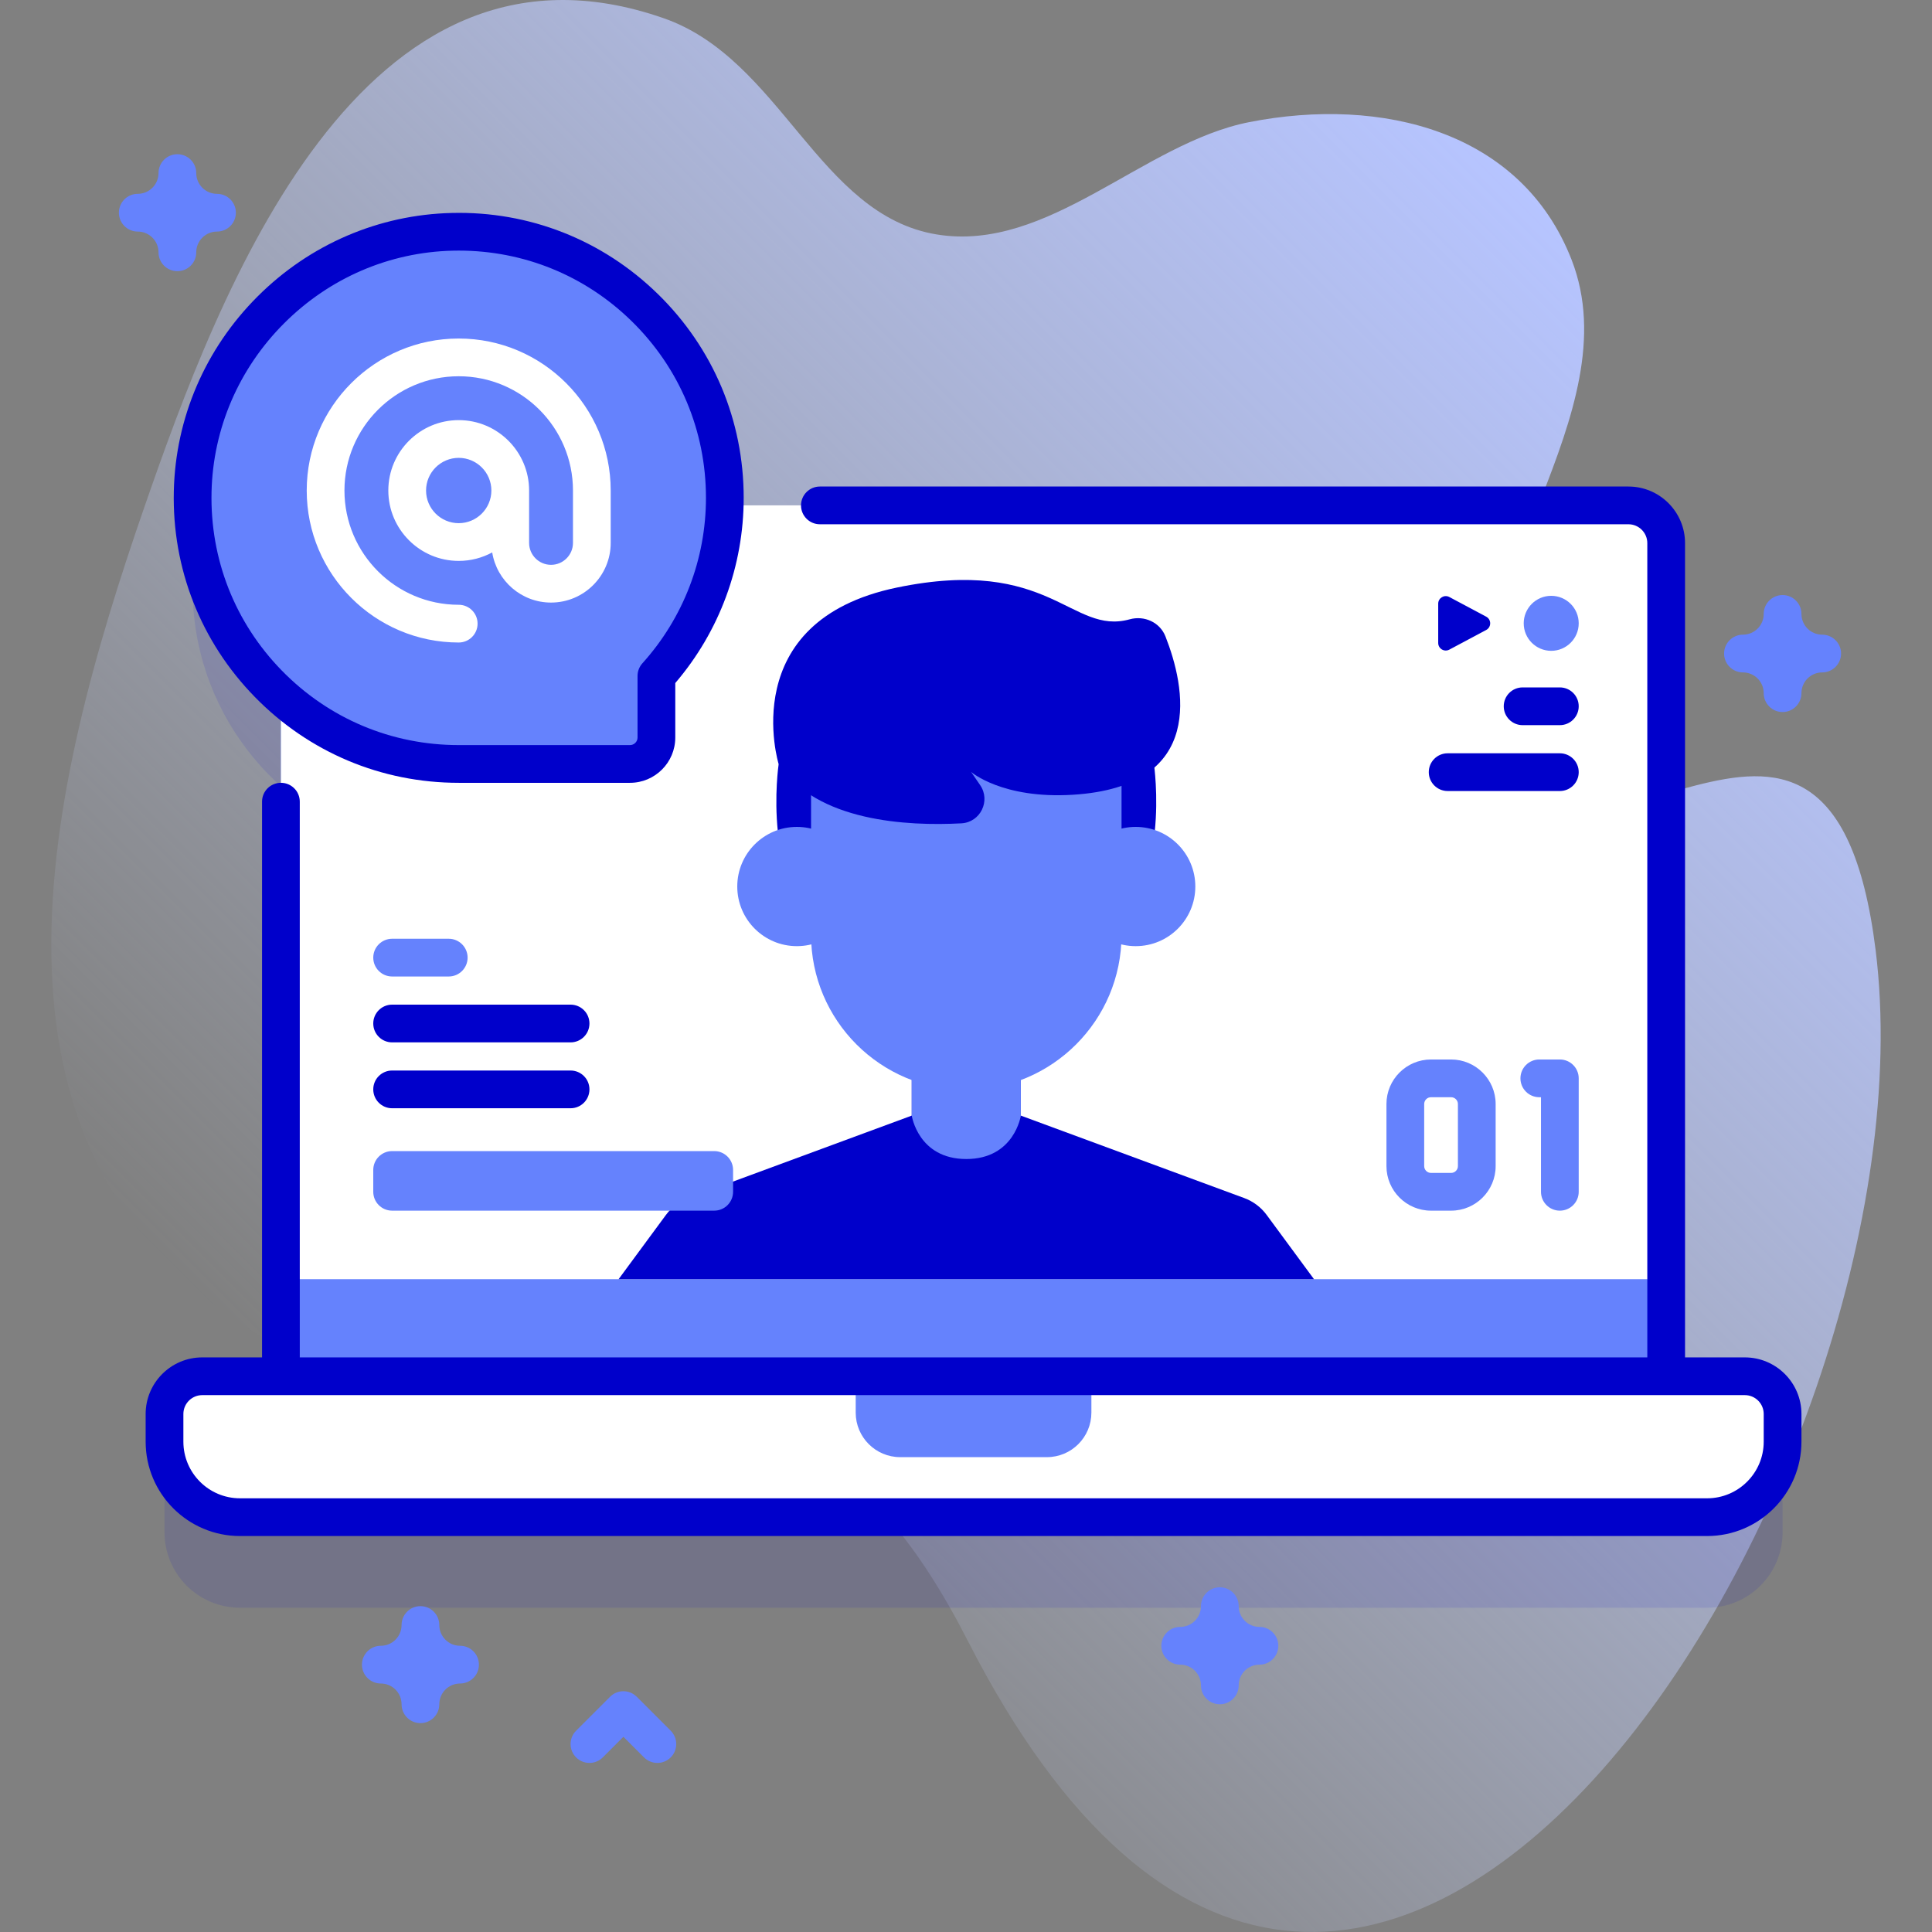
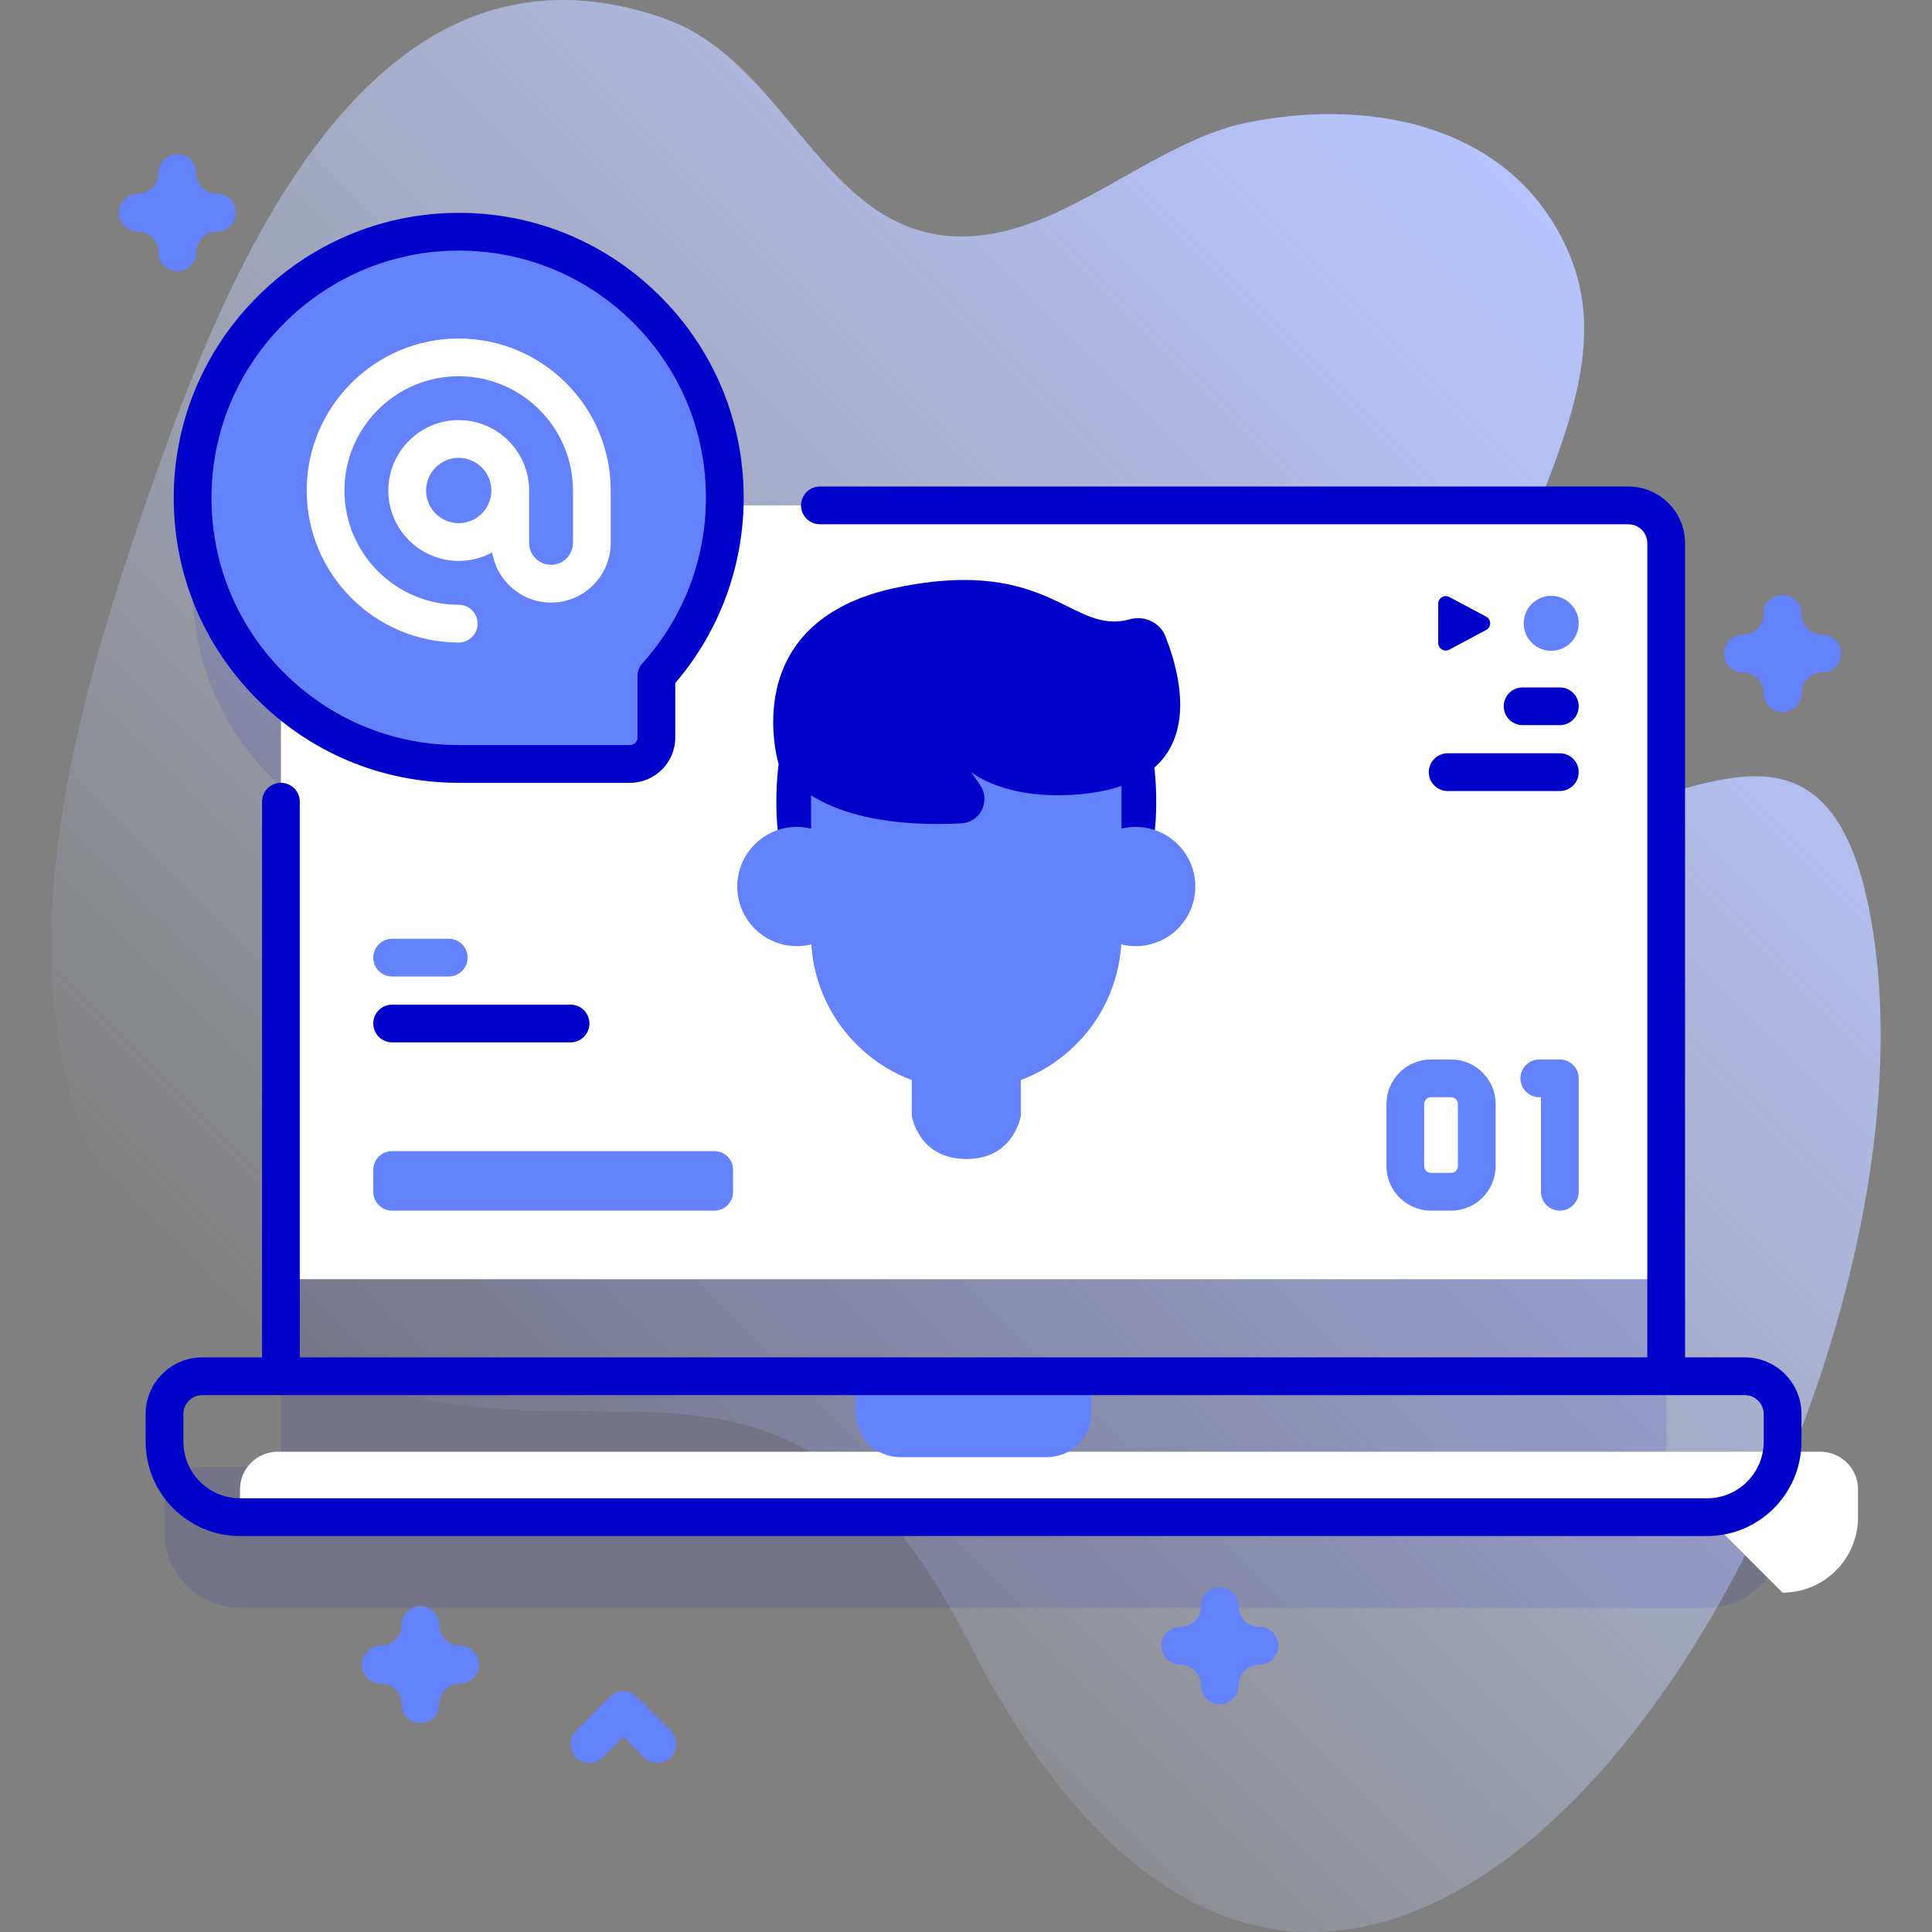
<svg xmlns="http://www.w3.org/2000/svg" id="Capa_1" height="512" viewBox="0 0 512 512" width="512">
  <rect x="0" y="0" width="512" height="512" fill="#808080" stroke="none" />
  <linearGradient id="SVGID_1_" gradientUnits="userSpaceOnUse" x1="108.363" x2="430.983" y1="398.864" y2="76.244">
    <stop offset="0" stop-color="#d1ddff" stop-opacity="0" />
    <stop offset="1" stop-color="#b6c4ff" />
  </linearGradient>
  <g>
    <g>
      <path d="m38.145 134.71c19.974-57.707 57.562-157.818 137.712-129.893 31.204 10.872 41.003 52.164 72.37 57.311 29.626 4.861 54.704-24.255 82.89-29.776 35.014-6.859 72.067 2.317 85.37 36.48 15.916 40.874-30.997 86.737-19.655 124.062 18.708 61.564 87.863-40.471 100.229 58.88 17.304 139.025-136.801 386.519-240.619 182.998-52.643-103.199-107.815-30.825-189.876-82.161-77.922-48.747-53.805-144.567-28.421-217.901z" fill="url(#SVGID_1_)" />
    </g>
    <g>
      <g>
        <g>
          <g>
            <g>
              <path d="m462.402 388.723h-20.847v-220.788c0-5.523-4.477-10-10-10h-239.516c.019-.666.047-1.329.047-2 0-39.513-32.497-71.436-72.222-70.501-37.41.881-67.92 31.391-68.8 68.801-.506 21.509 8.633 40.885 23.382 54.145v180.343h-20.848c-5.523 0-10 4.477-10 10v7.342c0 11.046 8.954 20 20 20h388.805c11.046 0 20-8.954 20-20v-7.342c-.001-5.523-4.478-10-10.001-10z" fill="#0000cb" opacity=".1" />
              <g>
                <g>
                  <g>
-                     <path d="m441.555 370.343v-226.408c0-5.523-4.477-10-10-10h-347.11c-5.523 0-10 4.477-10 10v226.408c0 5.523 4.477 10 10 10h347.11c5.523 0 10-4.477 10-10z" fill="#6582fd" />
                    <path d="m441.55 143.93v195.07h-367.1v-195.07c0-5.52 4.47-10 10-10h347.1c5.53 0 10 4.48 10 10z" fill="#fff" />
                    <g>
-                       <path d="m348.228 339.005-12.554-17.04c-1.502-2.038-3.568-3.592-5.942-4.468l-59.198-21.85v-20.345h-28.91v20.345l-59.198 21.85c-2.375.877-4.441 2.43-5.942 4.468l-12.554 17.04z" fill="#0000cb" />
                      <path d="m241.623 295.646s1.705 11.507 14.455 11.507 14.455-11.507 14.455-11.507v-20.345h-28.91z" fill="#6582fd" />
                      <g>
                        <g>
                          <g fill="#0000cb">
                            <path d="m206.351 202.502s-4.931 33.201 13.209 44.645v-44.645z" />
                            <path d="m305.805 202.502s4.931 33.201-13.209 44.645v-44.645z" />
                          </g>
                          <g fill="#6582fd">
                            <circle cx="300.971" cy="234.938" r="15.801" />
                            <circle cx="211.184" cy="234.938" r="15.801" />
                          </g>
                          <path d="m256.078 288.841c-22.722 0-41.141-18.42-41.141-41.141v-45.198h82.283v45.198c-.001 22.721-18.421 41.141-41.142 41.141z" fill="#6582fd" />
                          <path d="m206.351 202.502s-11.681-37.878 31.344-46.796c40.685-8.433 46.136 12.708 61.69 8.418 3.884-1.071 7.995.781 9.472 4.529 5.18 13.155 11.104 39.777-24.569 41.968-18.687 1.148-26.932-6.05-26.932-6.05l2.393 3.494c2.852 4.163.066 9.857-4.973 10.127-14.273.766-38.38-.444-48.425-15.69z" fill="#0000cb" />
                        </g>
                      </g>
                    </g>
                  </g>
-                   <path d="m452.402 402.065h-388.804c-11.046 0-20-8.954-20-20v-7.342c0-5.523 4.477-10 10-10h408.805c5.523 0 10 4.477 10 10v7.342c-.001 11.046-8.955 20-20.001 20z" fill="#fff" />
+                   <path d="m452.402 402.065h-388.804v-7.342c0-5.523 4.477-10 10-10h408.805c5.523 0 10 4.477 10 10v7.342c-.001 11.046-8.955 20-20.001 20z" fill="#fff" />
                  <path d="m277.432 386.159h-38.863c-6.516 0-11.798-5.282-11.798-11.798v-9.638h62.459v9.638c-.001 6.516-5.283 11.798-11.798 11.798z" fill="#6582fd" />
                </g>
                <path d="m189.274 320.837h-85.356c-2.761 0-5-2.239-5-5v-5.785c0-2.761 2.239-5 5-5h85.356c2.761 0 5 2.239 5 5v5.785c0 2.762-2.238 5-5 5z" fill="#6582fd" />
                <g>
                  <g>
                    <path d="m118.92 258.78h-15.001c-2.761 0-5-2.239-5-5s2.239-5 5-5h15.001c2.761 0 5 2.239 5 5s-2.239 5-5 5z" fill="#6582fd" />
                  </g>
                  <g>
                    <path d="m151.21 276.239h-47.292c-2.761 0-5-2.239-5-5s2.239-5 5-5h47.292c2.761 0 5 2.239 5 5s-2.238 5-5 5z" fill="#0000cb" />
                  </g>
                  <g>
-                     <path d="m151.21 293.699h-47.292c-2.761 0-5-2.239-5-5s2.239-5 5-5h47.292c2.761 0 5 2.239 5 5s-2.238 5-5 5z" fill="#0000cb" />
-                   </g>
+                     </g>
                </g>
              </g>
              <g>
                <path d="m192.086 131.935c0-39.513-32.497-71.436-72.222-70.501-37.41.881-67.92 31.391-68.8 68.801-.935 39.725 30.988 72.221 70.501 72.221h45.392c3.866 0 7-3.134 7-7v-16.325c11.266-12.498 18.129-29.044 18.129-47.196z" fill="#6582fd" />
                <g fill="#0000cb">
                  <path d="m462.402 359.723h-15.848v-215.788c0-8.271-6.729-15-15-15h-214.276c-2.761 0-5 2.239-5 5s2.239 5 5 5h214.276c2.757 0 5 2.243 5 5v215.788h-357.109v-147.273c0-2.761-2.239-5-5-5s-5 2.239-5 5v147.273h-15.847c-8.271 0-15 6.729-15 15v7.342c0 13.785 11.215 25 25 25h388.805c13.785 0 25-11.215 25-25v-7.342c-.001-8.271-6.73-15-15.001-15zm5 22.342c0 8.271-6.729 15-15 15h-388.804c-8.271 0-15-6.729-15-15v-7.342c0-2.757 2.243-5 5-5h408.805c2.757 0 5 2.243 5 5v7.342z" />
                  <path d="m121.564 207.456h45.392c6.617 0 12-5.383 12-12v-14.441c11.706-13.675 18.13-31.027 18.13-49.08 0-20.509-8.082-39.697-22.756-54.03-14.67-14.328-34.053-21.973-54.584-21.469-19.384.456-37.68 8.328-51.517 22.165s-21.708 32.133-22.165 51.517c-.483 20.529 7.142 39.915 21.47 54.584 14.334 14.673 33.522 22.754 54.03 22.754zm-46.263-121.785c12.011-12.011 27.878-18.843 44.681-19.239.533-.013 1.064-.019 1.595-.019 17.221 0 33.42 6.586 45.766 18.645 12.731 12.436 19.743 29.083 19.743 46.876 0 16.227-5.982 31.799-16.844 43.849-.828.918-1.286 2.111-1.286 3.348v16.325c0 1.103-.897 2-2 2h-45.392c-17.793 0-34.44-7.011-46.875-19.743-12.431-12.727-19.046-29.546-18.627-47.361.396-16.802 7.228-32.67 19.239-44.681z" />
                </g>
              </g>
            </g>
            <g>
              <g>
                <path d="m381.141 159.977v10.419c0 1.51 1.609 2.475 2.941 1.765l9.774-5.21c1.412-.753 1.412-2.777 0-3.53l-9.774-5.21c-1.333-.709-2.941.256-2.941 1.766z" fill="#0000cb" />
              </g>
              <circle cx="411.088" cy="165.187" fill="#6582fd" r="7.288" />
              <g>
                <g>
                  <path d="m403.508 192.171h9.867c2.761 0 5-2.239 5-5s-2.239-5-5-5h-9.867c-2.761 0-5 2.239-5 5s2.239 5 5 5z" fill="#0000cb" />
                </g>
                <g>
                  <path d="m383.641 209.63h29.735c2.761 0 5-2.239 5-5s-2.239-5-5-5h-29.735c-2.761 0-5 2.239-5 5s2.238 5 5 5z" fill="#0000cb" />
                </g>
              </g>
            </g>
          </g>
          <path d="m121.564 89.712c-22.21 0-40.28 18.07-40.28 40.28s18.069 40.28 40.28 40.28c2.761 0 5-2.239 5-5s-2.239-5-5-5c-16.696 0-30.28-13.583-30.28-30.28s13.583-30.28 30.28-30.28 30.28 13.583 30.28 30.28v13.881c0 3.205-2.608 5.813-5.813 5.813s-5.813-2.608-5.813-5.813v-13.881c0-10.286-8.368-18.654-18.654-18.654s-18.654 8.368-18.654 18.654 8.368 18.654 18.654 18.654c3.211 0 6.234-.816 8.875-2.25 1.214 7.522 7.733 13.291 15.592 13.291 8.719 0 15.813-7.094 15.813-15.813v-13.881c.001-22.211-18.069-40.281-40.28-40.281zm0 48.934c-4.771 0-8.654-3.882-8.654-8.654s3.882-8.654 8.654-8.654 8.654 3.882 8.654 8.654c.001 4.772-3.882 8.654-8.654 8.654z" fill="#fff" />
        </g>
        <g>
          <g>
            <path d="m384.559 320.837h-5.332c-6.508 0-11.803-5.295-11.803-11.803v-16.457c0-6.508 5.295-11.802 11.803-11.802h5.332c6.508 0 11.802 5.294 11.802 11.802v16.457c0 6.508-5.294 11.803-11.802 11.803zm-5.331-30.062c-.994 0-1.803.809-1.803 1.802v16.457c0 .994.809 1.803 1.803 1.803h5.332c.994 0 1.802-.809 1.802-1.803v-16.457c0-.994-.809-1.802-1.802-1.802z" fill="#6582fd" />
          </g>
          <g>
            <path d="m413.376 320.837c-2.761 0-5-2.239-5-5v-25.062h-.444c-2.761 0-5-2.239-5-5s2.239-5 5-5h5.444c2.761 0 5 2.239 5 5v30.062c0 2.762-2.239 5-5 5z" fill="#6582fd" />
          </g>
        </g>
      </g>
      <g fill="#6582fd">
        <path d="m472.402 188.696c-2.761 0-5-2.239-5-5 0-3.033-2.467-5.5-5.5-5.5-2.761 0-5-2.239-5-5s2.239-5 5-5c3.033 0 5.5-2.467 5.5-5.5 0-2.761 2.239-5 5-5s5 2.239 5 5c0 3.033 2.467 5.5 5.5 5.5 2.761 0 5 2.239 5 5s-2.239 5-5 5c-3.033 0-5.5 2.467-5.5 5.5 0 2.761-2.238 5-5 5z" />
        <path d="m323.268 451.648c-2.761 0-5-2.239-5-5 0-3.033-2.467-5.5-5.5-5.5-2.761 0-5-2.239-5-5s2.239-5 5-5c3.033 0 5.5-2.467 5.5-5.5 0-2.761 2.239-5 5-5s5 2.239 5 5c0 3.033 2.467 5.5 5.5 5.5 2.761 0 5 2.239 5 5s-2.239 5-5 5c-3.033 0-5.5 2.467-5.5 5.5 0 2.762-2.239 5-5 5z" />
        <path d="m47.008 71.868c-2.761 0-5-2.239-5-5 0-3.033-2.467-5.5-5.5-5.5-2.761 0-5-2.239-5-5s2.239-5 5-5c3.033 0 5.5-2.467 5.5-5.5 0-2.761 2.239-5 5-5s5 2.239 5 5c0 3.033 2.467 5.5 5.5 5.5 2.761 0 5 2.239 5 5s-2.239 5-5 5c-3.033 0-5.5 2.467-5.5 5.5 0 2.761-2.238 5-5 5z" />
        <path d="m111.419 456.648c-2.761 0-5-2.239-5-5 0-3.033-2.467-5.5-5.5-5.5-2.761 0-5-2.239-5-5s2.239-5 5-5c3.033 0 5.5-2.467 5.5-5.5 0-2.761 2.239-5 5-5s5 2.239 5 5c0 3.033 2.467 5.5 5.5 5.5 2.761 0 5 2.239 5 5s-2.239 5-5 5c-3.033 0-5.5 2.467-5.5 5.5 0 2.762-2.238 5-5 5z" />
        <path d="m174.21 467.194c-1.28 0-2.559-.488-3.536-1.464l-5.464-5.464-5.464 5.464c-1.953 1.952-5.118 1.952-7.071 0-1.953-1.953-1.953-5.119 0-7.071l9-9c1.953-1.952 5.118-1.952 7.071 0l9 9c1.953 1.953 1.953 5.119 0 7.071-.976.976-2.256 1.464-3.536 1.464z" />
      </g>
    </g>
  </g>
</svg>